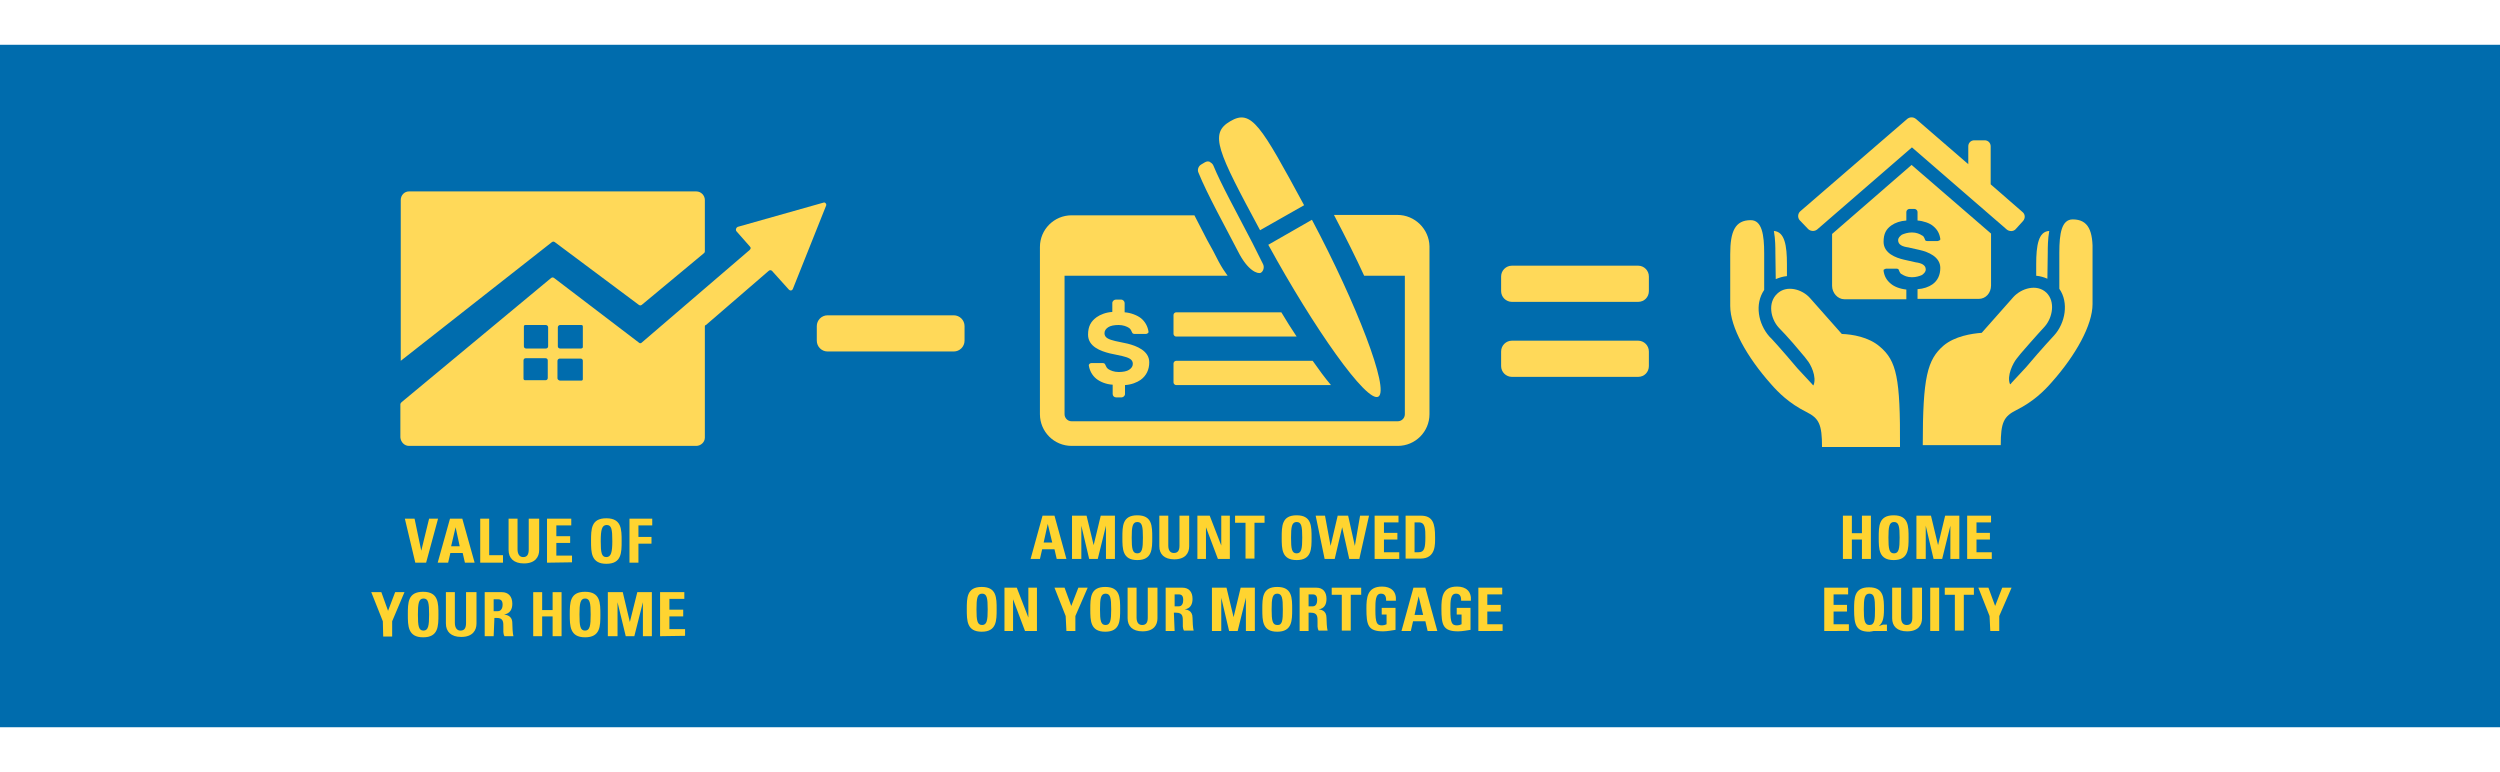
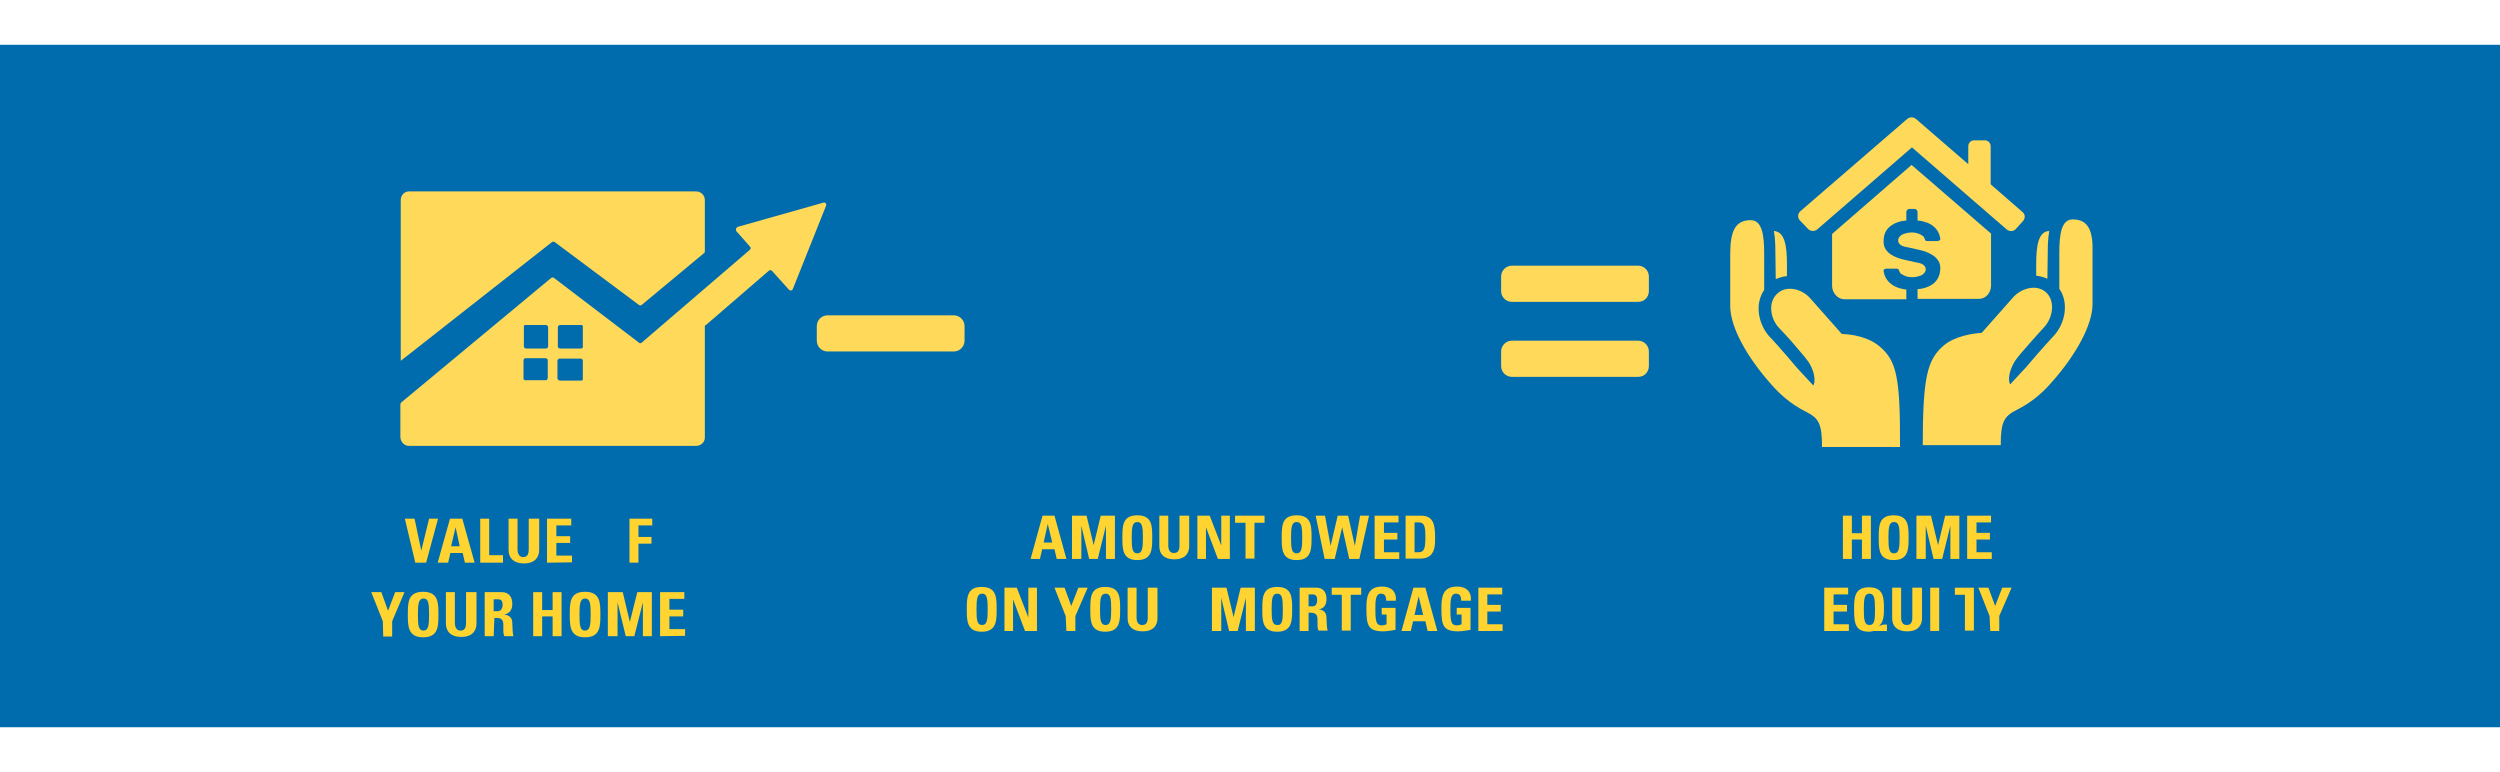
<svg xmlns="http://www.w3.org/2000/svg" xmlns:xlink="http://www.w3.org/1999/xlink" version="1.1" id="Layer_1" x="0px" y="0px" viewBox="0 0 670 207" style="enable-background:new 0 0 670 207;" xml:space="preserve">
  <style type="text/css">
	.st0{fill:#006CAD;}
	.st1{clip-path:url(#SVGID_2_);fill:#FFD959;}
	.st2{clip-path:url(#SVGID_4_);fill:#FFD959;}
	.st3{clip-path:url(#SVGID_6_);fill:#FFD959;}
	.st4{clip-path:url(#SVGID_8_);fill:#FFD959;}
	.st5{clip-path:url(#SVGID_10_);fill:#FFD959;}
	.st6{clip-path:url(#SVGID_12_);fill:#FFD959;}
	.st7{clip-path:url(#SVGID_14_);fill:#FFD959;}
	.st8{clip-path:url(#SVGID_16_);fill:#FFD959;}
	.st9{clip-path:url(#SVGID_18_);fill:#FFD959;}
	.st10{clip-path:url(#SVGID_20_);fill:#FFD959;}
	.st11{clip-path:url(#SVGID_22_);fill:#FFD959;}
	.st12{fill:#FFD430;}
</style>
  <rect x="0" y="12" class="st0" width="670" height="182.9" />
  <g>
    <g>
      <defs>
        <rect id="SVGID_1_" x="84.7" y="31.5" width="490.1" height="156.7" />
      </defs>
      <clipPath id="SVGID_2_">
        <use xlink:href="#SVGID_1_" style="overflow:visible;" />
      </clipPath>
      <path class="st1" d="M140.9,96h5.3c0.4,0,0.6,0.3,0.6,0.6v4.7c0,0.4-0.3,0.6-0.6,0.6h-5.5c-0.3,0-0.4-0.3-0.4-0.4v-4.9    C140.3,96.3,140.5,96,140.9,96 M146.9,87.7v5.1c0,0.4-0.3,0.6-0.6,0.6H141c-0.4,0-0.6-0.3-0.6-0.6v-5.3c0-0.3,0.2-0.4,0.4-0.4h5.5    C146.5,87.1,146.9,87.3,146.9,87.7 M155.7,93.4h-5.6c-0.4,0-0.6-0.3-0.6-0.6v-5.1c0-0.4,0.4-0.6,0.6-0.6h5.7    c0.3,0,0.4,0.2,0.4,0.4v5.3C156.3,93.2,156,93.4,155.7,93.4 M149.4,101.4v-4.7c0-0.4,0.4-0.6,0.6-0.6h5.6c0.4,0,0.6,0.3,0.6,0.6    v4.9c0,0.3-0.2,0.4-0.4,0.4h-5.7C149.8,102,149.4,101.7,149.4,101.4 M147.9,64.9c0.3-0.2,0.5-0.2,0.8,0l22.5,16.8    c0.3,0.2,0.5,0.2,0.8,0l16.6-13.8c0.2-0.1,0.3-0.4,0.3-0.5V53.6c0-1.2-1-2.3-2.3-2.3h-77c-1.2,0-2.2,1-2.2,2.3v43.1 M109.6,119.5    h77c1.2,0,2.3-1,2.3-2.2V87.5c0-0.2,0.1-0.4,0.3-0.4L206,72.6c0.3-0.3,0.7-0.2,0.9,0l4.5,5c0.4,0.4,0.9,0.3,1.1-0.2l8.9-22.3    c0.2-0.4-0.3-1-0.7-0.8l-23,6.5c-0.4,0.2-0.6,0.7-0.4,1.1l3.7,4.2c0.3,0.3,0.2,0.6-0.1,0.9l-28.9,24.8c-0.2,0.2-0.5,0.3-0.8,0    l-22.7-17.3c-0.3-0.2-0.5-0.2-0.8,0l-40.1,33.3c-0.2,0.2-0.3,0.4-0.3,0.5v8.9C107.4,118.5,108.4,119.5,109.6,119.5" />
    </g>
    <g>
      <defs>
        <rect id="SVGID_3_" x="84.7" y="31.5" width="490.1" height="156.7" />
      </defs>
      <clipPath id="SVGID_4_">
        <use xlink:href="#SVGID_3_" style="overflow:visible;" />
      </clipPath>
      <path class="st2" d="M255.6,94.2h-33.8c-1.6,0-2.9-1.3-2.9-2.9v-3.9c0-1.6,1.3-2.9,2.9-2.9h33.8c1.6,0,2.9,1.3,2.9,2.9v3.9    C258.5,92.9,257.2,94.2,255.6,94.2" />
    </g>
    <g>
      <defs>
        <rect id="SVGID_5_" x="84.7" y="31.5" width="490.1" height="156.7" />
      </defs>
      <clipPath id="SVGID_6_">
        <use xlink:href="#SVGID_5_" style="overflow:visible;" />
      </clipPath>
      <path class="st3" d="M439,80.9h-33.8c-1.6,0-2.9-1.3-2.9-2.9v-3.9c0-1.6,1.3-2.9,2.9-2.9H439c1.6,0,2.9,1.3,2.9,2.9V78    C441.9,79.6,440.7,80.9,439,80.9" />
    </g>
    <g>
      <defs>
        <rect id="SVGID_7_" x="84.7" y="31.5" width="490.1" height="156.7" />
      </defs>
      <clipPath id="SVGID_8_">
        <use xlink:href="#SVGID_7_" style="overflow:visible;" />
      </clipPath>
      <path class="st4" d="M439,101h-33.8c-1.6,0-2.9-1.3-2.9-2.9v-3.9c0-1.6,1.3-2.9,2.9-2.9H439c1.6,0,2.9,1.3,2.9,2.9v3.9    C441.9,99.7,440.7,101,439,101" />
    </g>
    <g>
      <defs>
-         <rect id="SVGID_9_" x="84.7" y="31.5" width="490.1" height="156.7" />
-       </defs>
+         </defs>
      <clipPath id="SVGID_10_">
        <use xlink:href="#SVGID_9_" style="overflow:visible;" />
      </clipPath>
      <path class="st5" d="M331.8,67.4c-3.2-6.2-8.4-15.6-10.6-21.1c-0.4-0.8,0-1.8,0.7-2.2l1-0.6c0.4-0.2,0.7-0.3,1.1-0.2    c0.1,0,0.2,0,0.2,0.1c0.4,0.2,0.8,0.5,1,1c2.1,5.1,6,12.1,10.5,20.8l2.8,5.6c0.4,0.8,0.1,1.9-0.6,2.3    C337.1,73.5,334.4,72.6,331.8,67.4 M351.6,58.9c11.9,22.4,20.9,45.6,17.8,47.4s-17.3-18.4-29.5-40.7L351.6,58.9z M337.7,61.7    c-11.4-21.2-13.7-25.9-8-29.2c5.7-3.4,8.2,1.1,19.8,22.5L337.7,61.7z M299.1,106.5h1.5c0.4,0,0.9-0.4,0.9-0.9v-2.4    c1.7-0.1,3.2-0.7,4.2-1.4c1.5-1.1,2.3-2.7,2.3-4.7c0-3.1-3.4-4.4-5.8-5l-3.3-0.7c-1.6-0.4-2.9-0.8-2.9-2.1c0-0.7,0.4-1.2,1-1.6    c0.6-0.4,1.6-0.6,2.8-0.6s2.2,0.4,2.8,0.8c0.4,0.3,0.6,0.7,0.8,1.2c0.1,0.3,0.4,0.4,0.7,0.4h3c0.2,0,0.4-0.1,0.5-0.2    c0.2-0.1,0.2-0.3,0.2-0.4c-0.2-1.4-0.9-2.7-2-3.6c-1-0.8-2.8-1.5-4.4-1.6v-2.5c0-0.4-0.4-0.9-0.9-0.9H299c-0.4,0-0.9,0.4-0.9,0.9    v2.4c-1.7,0.1-3.2,0.7-4.2,1.4c-1.5,1.1-2.3,2.4-2.3,4.7c0,3.2,3.4,4.4,5.8,5l3.3,0.7c1.6,0.4,2.9,0.8,2.9,2.1    c0,0.7-0.4,1.2-1,1.6c-0.6,0.4-1.6,0.6-2.8,0.6c-1.2,0-2.2-0.4-2.8-0.8c-0.4-0.3-0.6-0.7-0.8-1.2c-0.1-0.3-0.4-0.4-0.7-0.4h-3    c-0.2,0-0.4,0.1-0.5,0.2c-0.2,0.2-0.2,0.3-0.2,0.4c0.2,1.4,0.9,2.7,2,3.6c1,0.8,2.6,1.5,4.4,1.6v2.5    C298.2,106.1,298.6,106.5,299.1,106.5 M314.5,102.5c0,0.4,0.4,0.7,0.7,0.7h41.5c-1.6-1.9-3.3-4.2-4.9-6.5h-36.6    c-0.4,0-0.7,0.4-0.7,0.7V102.5z M374.5,57.6h-17c3.2,6.1,5.9,11.5,8.1,16.3h10.9V111c0,1.1-0.9,1.9-1.9,1.9h-87.4    c-1.1,0-1.9-0.9-1.9-1.9V73.9H329c-0.8-1.1-1.6-2.3-2.4-3.8c-0.9-1.8-1.9-3.7-3.1-5.8c-1.1-2.2-2.3-4.4-3.4-6.6h-32.9    c-4.7,0-8.5,3.8-8.5,8.5V111c0,4.7,3.8,8.5,8.5,8.5h87.4c4.7,0,8.5-3.8,8.5-8.5V66C383,61.4,379.2,57.6,374.5,57.6 M314.5,84.4    c0-0.4,0.4-0.7,0.7-0.7h28.2c1.3,2.2,2.7,4.4,4.1,6.5h-32.3c-0.4,0-0.7-0.4-0.7-0.7V84.4z" />
    </g>
    <g>
      <defs>
        <rect id="SVGID_11_" x="84.7" y="31.5" width="490.1" height="156.7" />
      </defs>
      <clipPath id="SVGID_12_">
        <use xlink:href="#SVGID_11_" style="overflow:visible;" />
      </clipPath>
      <path class="st6" d="M475.9,74.8c1-0.4,1.9-0.7,3-0.8v-3.2c0-5-0.6-8.7-3.5-8.9c0.4,2.2,0.4,4.5,0.4,5.8L475.9,74.8L475.9,74.8z" />
    </g>
    <g>
      <defs>
        <rect id="SVGID_13_" x="84.7" y="31.5" width="490.1" height="156.7" />
      </defs>
      <clipPath id="SVGID_14_">
        <use xlink:href="#SVGID_13_" style="overflow:visible;" />
      </clipPath>
      <path class="st7" d="M548.8,67.7c0-1.3,0-3.6,0.4-5.8c-2.9,0.1-3.5,3.9-3.5,8.9v3.1c1.1,0.1,2.1,0.4,3,0.8L548.8,67.7L548.8,67.7z    " />
    </g>
    <g>
      <defs>
        <rect id="SVGID_15_" x="84.7" y="31.5" width="490.1" height="156.7" />
      </defs>
      <clipPath id="SVGID_16_">
        <use xlink:href="#SVGID_15_" style="overflow:visible;" />
      </clipPath>
      <path class="st8" d="M484.5,61.3c0.6,0.7,1.8,0.8,2.5,0.2l25.4-22l25.4,22c0.7,0.6,1.9,0.6,2.5-0.2l1.9-2.1    c0.6-0.7,0.6-1.8-0.2-2.4l-8.5-7.4V39.2c0-0.9-0.7-1.6-1.6-1.6h-2.8c-0.9,0-1.6,0.7-1.6,1.6V44l-14-12.1c-0.7-0.6-1.7-0.6-2.4,0    l-28.6,24.7c-0.7,0.6-0.8,1.7-0.2,2.4L484.5,61.3z" />
    </g>
    <g>
      <defs>
        <rect id="SVGID_17_" x="84.7" y="31.5" width="490.1" height="156.7" />
      </defs>
      <clipPath id="SVGID_18_">
        <use xlink:href="#SVGID_17_" style="overflow:visible;" />
      </clipPath>
      <path class="st9" d="M503.8,92.9c-3-2.6-7.4-3.3-10.2-3.4l-8.5-9.6c-2.1-2.4-6.3-3.6-8.8-1.2c-2.6,2.4-1.8,6.7,0.4,9.1    c0,0,2.7,2.7,6.4,7.2c0.4,0.4,0.8,1,1.2,1.5c0.9,1,2.7,4.5,1.7,6.8c-0.2-0.1-0.3-0.3-0.4-0.4l-3.9-4.2c-4.3-5.1-7.4-8.5-7.5-8.5    c-3-3.4-4-8.7-1.4-12.5v-9.8c0-5-0.6-8.9-3.6-8.9c-4.2,0-5.5,3-5.5,9.1v13.9c0,5.7,4.5,13.7,10.9,20.9c2,2.3,4.9,5.2,9.5,7.5    c3.4,1.7,4.2,3.3,4.2,9.4h20.9C509.3,101.3,508.3,96.7,503.8,92.9" />
    </g>
    <g>
      <defs>
        <rect id="SVGID_19_" x="84.7" y="31.5" width="490.1" height="156.7" />
      </defs>
      <clipPath id="SVGID_20_">
        <use xlink:href="#SVGID_19_" style="overflow:visible;" />
      </clipPath>
      <path class="st10" d="M555.5,58.8c-3,0-3.6,3.8-3.6,8.9v9.7c2.6,3.7,1.6,9.2-1.4,12.5c0,0-3.2,3.4-7.5,8.5l-3.9,4.2    c-0.1,0.2-0.3,0.4-0.4,0.4c-1-2.3,0.9-5.8,1.7-6.8c0.4-0.5,0.8-1,1.2-1.5c3.8-4.4,6.4-7.2,6.4-7.2c2.1-2.4,2.9-6.7,0.4-9.1    c-2.6-2.4-6.7-1.1-8.8,1.2l-8.5,9.6c-2.7,0.2-7.2,0.9-10.2,3.4c-4.4,3.8-5.6,8.5-5.6,26.7h20.9c0-6.1,0.8-7.7,4.2-9.4    c4.6-2.3,7.5-5.2,9.5-7.5c6.4-7.2,10.9-15.3,10.9-20.9V67.9C561,61.9,559.7,58.8,555.5,58.8" />
    </g>
    <g>
      <defs>
        <rect id="SVGID_21_" x="84.7" y="31.5" width="490.1" height="156.7" />
      </defs>
      <clipPath id="SVGID_22_">
        <use xlink:href="#SVGID_21_" style="overflow:visible;" />
      </clipPath>
      <path class="st11" d="M506.7,76c-1.1-0.9-1.7-2-1.9-3.4c0-0.2,0-0.4,0.2-0.4c0.1-0.1,0.4-0.2,0.5-0.2h2.8c0.3,0,0.6,0.2,0.6,0.4    c0.2,0.5,0.4,1,0.8,1.1c0.6,0.4,1.5,0.8,2.7,0.8c1.1,0,2-0.3,2.7-0.6c0.5-0.4,1-0.8,1-1.5c0-1.2-1.2-1.7-2.7-1.9l-3.1-0.7    c-2.2-0.5-5.5-1.7-5.5-4.8c0-2.2,0.7-3.4,2.1-4.4c1-0.7,2.4-1.2,4-1.3v-2.3c0-0.4,0.4-0.8,0.8-0.8h1.4c0.4,0,0.8,0.4,0.8,0.8v2.3    c1.5,0.1,3.3,0.7,4.2,1.5c1.1,0.9,1.7,2,1.9,3.4c0,0.2,0,0.4-0.2,0.4c-0.2,0.1-0.4,0.2-0.5,0.2h-2.8c-0.4,0-0.6-0.2-0.6-0.4    c-0.2-0.5-0.4-1-0.8-1.1c-0.6-0.4-1.5-0.8-2.7-0.8c-1.1,0-2,0.3-2.7,0.6c-0.5,0.4-1,0.8-1,1.5c0,1.2,1.2,1.7,2.7,1.9l3.1,0.7    c2.2,0.5,5.5,1.8,5.5,4.8c0,1.9-0.7,3.4-2.1,4.4c-1,0.7-2.4,1.2-4,1.3v2.6h16.4c1.9,0,3.3-1.6,3.3-3.6V62.6l-21.3-18.4L491,62.7    v13.9c0,1.9,1.5,3.6,3.3,3.6h16.6v-2.6C509.1,77.4,507.6,76.8,506.7,76" />
    </g>
  </g>
  <g>
    <path class="st12" d="M108.5,139h2.6l1.8,8.6l0,0l2.1-8.6h2.4l-3.2,11.8h-2.9L108.5,139z" />
    <path class="st12" d="M117.3,150.8l3.3-11.8h3.3l3.3,11.8h-2.6l-0.6-2.6h-3.3l-0.6,2.6H117.3z M122.1,141.3L122.1,141.3l-1.2,5.1   h2.3L122.1,141.3z" />
    <path class="st12" d="M128.7,150.8V139h2.4v9.8h3.7v2L128.7,150.8L128.7,150.8z" />
    <path class="st12" d="M144.5,139v8.4c0,1.8-1,3.6-4.1,3.6c-2.7,0-4.1-1.4-4.1-3.6V139h2.4v8.2c0,1.4,0.6,2.1,1.5,2.1   c1.1,0,1.5-0.7,1.5-2.1V139H144.5z" />
    <path class="st12" d="M146.6,150.8V139h6.5v1.8h-4v2.9h3.7v1.8h-3.7v3.4h4.2v1.8L146.6,150.8L146.6,150.8z" />
-     <path class="st12" d="M158.4,145c0-3.2,0-6.1,4.1-6.1s4.1,3,4.1,6.1c0,3.1,0,6.1-4.1,6.1S158.4,148,158.4,145z M164.1,145   c0-3.1-0.2-4.3-1.5-4.3S161,142,161,145c0,3.1,0.2,4.3,1.5,4.3S164.1,147.9,164.1,145z" />
    <path class="st12" d="M168.7,150.8V139h6.1v1.8h-3.7v3.1h3.5v1.8h-3.5v5.1L168.7,150.8L168.7,150.8z" />
  </g>
  <g>
    <path class="st12" d="M102.6,166.5l-3.1-7.8h2.7l1.8,5l1.9-5h2.5l-3.3,7.8v4.1h-2.4L102.6,166.5L102.6,166.5z" />
    <path class="st12" d="M109.3,164.7c0-3.2,0-6.1,4.1-6.1s4.1,3,4.1,6.1c0,3.1,0,6.1-4.1,6.1S109.3,167.7,109.3,164.7z M115,164.7   c0-3.1-0.2-4.3-1.5-4.3s-1.5,1.4-1.5,4.3c0,3.1,0.2,4.3,1.5,4.3S115,167.6,115,164.7z" />
    <path class="st12" d="M127.7,158.7v8.4c0,1.8-1,3.6-4.1,3.6c-2.7,0-4.1-1.4-4.1-3.6v-8.4h2.4v8.2c0,1.4,0.6,2.1,1.5,2.1   c1.1,0,1.5-0.7,1.5-2.1v-8.2H127.7z" />
    <path class="st12" d="M132.3,170.5h-2.4v-11.8h4.6c1.7,0,2.8,1.1,2.8,3.1c0,1.5-0.6,2.6-2.2,2.9l0,0c0.5,0.1,2.2,0.2,2.2,2.3   c0,0.7,0.1,3,0.3,3.5h-2.4c-0.4-0.7-0.3-1.5-0.3-2.3c0-1.4,0.1-2.6-1.8-2.6h-0.6L132.3,170.5L132.3,170.5z M132.3,163.8h1.1   c1,0,1.3-1,1.3-1.7c0-1.2-0.5-1.5-1.3-1.5h-1.1V163.8z" />
    <path class="st12" d="M148.1,163.5v-4.8h2.4v11.8h-2.4v-5.3h-2.8v5.3h-2.4v-11.8h2.4v4.8H148.1z" />
    <path class="st12" d="M152.7,164.7c0-3.2,0-6.1,4.1-6.1s4.1,3,4.1,6.1c0,3.1,0,6.1-4.1,6.1S152.7,167.7,152.7,164.7z M158.3,164.7   c0-3.1-0.2-4.3-1.5-4.3s-1.5,1.4-1.5,4.3c0,3.1,0.2,4.3,1.5,4.3S158.3,167.6,158.3,164.7z" />
    <path class="st12" d="M162.9,170.5v-11.8h4l1.9,8l0,0l2-8h3.9v11.8h-2.4v-9.1l0,0l-2.3,9.1h-2.3l-2.2-9.1l0,0v9.1H162.9z" />
    <path class="st12" d="M176.9,170.5v-11.8h6.5v1.8h-4v2.9h3.7v1.8h-3.7v3.4h4.2v1.8L176.9,170.5L176.9,170.5z" />
  </g>
  <g>
    <path class="st12" d="M499,142.9v-4.7h2.4v11.6H499v-5.2h-2.7v5.2h-2.4v-11.6h2.4v4.7H499z" />
    <path class="st12" d="M503.5,144.1c0-3.1,0-6,4-6c4,0,4,2.9,4,6c0,3,0,6-4,6C503.5,150.1,503.5,147.1,503.5,144.1z M509.1,144.1   c0-3-0.2-4.2-1.5-4.2s-1.5,1.3-1.5,4.2c0,3,0.2,4.2,1.5,4.2S509.1,147,509.1,144.1z" />
    <path class="st12" d="M513.6,149.8v-11.6h3.9l1.9,7.9l0,0l1.9-7.9h3.8v11.6h-2.4v-8.9l0,0l-2.2,8.9h-2.3l-2.1-8.9l0,0v8.9H513.6z" />
    <path class="st12" d="M527.2,149.8v-11.6h6.4v1.8h-3.9v2.8h3.6v1.8h-3.6v3.4h4.1v1.8L527.2,149.8L527.2,149.8z" />
  </g>
  <g>
    <path class="st12" d="M488.9,169.1v-11.6h6.4v1.8h-3.9v2.8h3.6v1.8h-3.6v3.4h4.1v1.8L488.9,169.1L488.9,169.1z" />
    <path class="st12" d="M505.8,169.1h-3.4c-0.2,0-0.4,0-0.7,0.1c-0.3,0-0.4,0.1-0.7,0.1c-3.6,0-4.1-1.9-4.1-5.9c0-3.1,0-6,4-6   c4,0,4,2.9,4,6c0,2.5-0.4,3.6-1.4,4.4l0,0c0.4-0.1,1-0.4,1.2-0.4h1v1.8H505.8z M502.5,163.3c0-3-0.2-4.2-1.5-4.2   c-1.3,0-1.5,1.3-1.5,4.2c0,2.9,0.2,4.2,1.5,4.2C502.4,167.5,502.5,166.2,502.5,163.3z" />
    <path class="st12" d="M515.1,157.5v8.2c0,1.8-1,3.5-4,3.5c-2.7,0-4-1.4-4-3.5v-8.2h2.4v8c0,1.4,0.6,2,1.5,2c1.1,0,1.5-0.7,1.5-2v-8   H515.1z" />
    <path class="st12" d="M517.3,169.1v-11.6h2.4v11.6H517.3z" />
-     <path class="st12" d="M529,157.5v1.9h-2.7v9.6h-2.4v-9.6h-2.7v-1.9H529z" />
+     <path class="st12" d="M529,157.5v1.9v9.6h-2.4v-9.6h-2.7v-1.9H529z" />
    <path class="st12" d="M533.2,165.1l-3-7.6h2.7l1.8,4.9l1.9-4.9h2.5l-3.3,7.6v4h-2.4L533.2,165.1L533.2,165.1z" />
  </g>
  <g>
    <path class="st12" d="M276.2,149.8l3.2-11.6h3.2l3.2,11.6h-2.6l-0.6-2.6h-3.3l-0.6,2.6H276.2z M280.8,140.4L280.8,140.4l-1.1,5h2.3   L280.8,140.4z" />
    <path class="st12" d="M287.3,149.8v-11.6h3.9l1.9,7.9l0,0l1.9-7.9h3.8v11.6h-2.4v-8.9l0,0l-2.2,8.9h-2.3l-2.1-8.9l0,0v8.9H287.3z" />
    <path class="st12" d="M300.8,144.1c0-3.1,0-6,4-6c4,0,4,2.9,4,6c0,3,0,6-4,6C300.8,150.1,300.8,147.1,300.8,144.1z M306.3,144.1   c0-3-0.2-4.2-1.5-4.2c-1.3,0-1.5,1.3-1.5,4.2c0,3,0.2,4.2,1.5,4.2C306.1,148.3,306.3,147,306.3,144.1z" />
    <path class="st12" d="M318.7,138.2v8.2c0,1.8-1,3.5-4,3.5c-2.7,0-4-1.4-4-3.5v-8.2h2.4v8c0,1.4,0.6,2,1.5,2c1.1,0,1.5-0.7,1.5-2v-8   H318.7z" />
    <path class="st12" d="M320.9,149.8v-11.6h3.3l3.1,8l0,0v-8h2.3v11.6h-3.2l-3.2-8.5l0,0v8.5H320.9z" />
    <path class="st12" d="M338.9,138.2v1.9h-2.7v9.6h-2.4v-9.6H331v-1.9H338.9z" />
    <path class="st12" d="M343.5,144.1c0-3.1,0-6,4-6c4,0,4,2.9,4,6c0,3,0,6-4,6C343.5,150.1,343.5,147.1,343.5,144.1z M349,144.1   c0-3-0.2-4.2-1.5-4.2c-1.3,0-1.5,1.3-1.5,4.2c0,3,0.2,4.2,1.5,4.2S349,147,349,144.1z" />
    <path class="st12" d="M352.6,138.2h2.5l1.5,8.1l0,0l1.9-8.1h2.8l1.8,8.1l0,0l1.4-8.1h2.4l-2.6,11.6h-2.7l-1.9-8.5l0,0l-2,8.5h-2.7   L352.6,138.2z" />
    <path class="st12" d="M368.4,149.8v-11.6h6.4v1.8h-3.9v2.8h3.6v1.8h-3.6v3.4h4.1v1.8L368.4,149.8L368.4,149.8z" />
    <path class="st12" d="M376.7,138.2h4.1c3.2,0,3.8,2.1,3.8,5.7c0,1.8,0.3,5.8-3.9,5.8h-4V138.2z M379.1,148h1.1c1.5,0,1.8-1.1,1.8-4   c0-2.1,0-4-1.7-4h-1.2V148z" />
  </g>
  <g>
    <path class="st12" d="M259.1,163.3c0-3.1,0-6,4-6c4,0,4,2.9,4,6c0,3,0,6-4,6C259.1,169.3,259.1,166.3,259.1,163.3z M264.7,163.3   c0-3-0.2-4.2-1.5-4.2s-1.5,1.3-1.5,4.2c0,3,0.2,4.2,1.5,4.2S264.7,166.2,264.7,163.3z" />
    <path class="st12" d="M269.2,169.1v-11.6h3.3l3.1,8l0,0v-8h2.3v11.6h-3.2l-3.2-8.5l0,0v8.5H269.2z" />
    <path class="st12" d="M285.6,165.1l-3-7.6h2.7l1.8,4.9l1.9-4.9h2.5l-3.3,7.6v4h-2.4L285.6,165.1L285.6,165.1z" />
    <path class="st12" d="M292.2,163.3c0-3.1,0-6,4-6c4,0,4,2.9,4,6c0,3,0,6-4,6C292.2,169.3,292.2,166.3,292.2,163.3z M297.8,163.3   c0-3-0.2-4.2-1.5-4.2c-1.3,0-1.5,1.3-1.5,4.2c0,3,0.2,4.2,1.5,4.2S297.8,166.2,297.8,163.3z" />
    <path class="st12" d="M310.2,157.5v8.2c0,1.8-1,3.5-4,3.5c-2.7,0-4-1.4-4-3.5v-8.2h2.4v8c0,1.4,0.6,2,1.5,2c1.1,0,1.5-0.7,1.5-2v-8   H310.2z" />
-     <path class="st12" d="M314.8,169.1h-2.4v-11.6h4.5c1.7,0,2.7,1.1,2.7,3c0,1.5-0.6,2.6-2.1,2.8l0,0c0.5,0.1,2.1,0.2,2.1,2.3   c0,0.7,0.1,2.9,0.3,3.4h-2.6c-0.4-0.7-0.3-1.5-0.3-2.2c0-1.4,0.1-2.6-1.8-2.6h-0.6L314.8,169.1L314.8,169.1z M314.8,162.5h1.1   c1,0,1.2-1,1.2-1.7c0-1.1-0.4-1.5-1.2-1.5h-1.1V162.5z" />
    <path class="st12" d="M324.8,169.1v-11.6h3.9l1.9,7.9l0,0l1.9-7.9h3.8v11.6h-2.4v-8.9l0,0l-2.2,8.9h-2.3l-2.1-8.9l0,0v8.9H324.8z" />
    <path class="st12" d="M338.3,163.3c0-3.1,0-6,4-6c4,0,4,2.9,4,6c0,3,0,6-4,6C338.3,169.3,338.3,166.3,338.3,163.3z M343.8,163.3   c0-3-0.2-4.2-1.5-4.2c-1.3,0-1.5,1.3-1.5,4.2c0,3,0.2,4.2,1.5,4.2C343.7,167.6,343.8,166.2,343.8,163.3z" />
    <path class="st12" d="M350.7,169.1h-2.4v-11.6h4.5c1.7,0,2.7,1.1,2.7,3c0,1.5-0.6,2.6-2.1,2.8l0,0c0.5,0.1,2.1,0.2,2.1,2.3   c0,0.7,0.1,2.9,0.3,3.4h-2.4c-0.4-0.7-0.3-1.5-0.3-2.2c0-1.4,0.1-2.6-1.8-2.6h-0.6L350.7,169.1L350.7,169.1z M350.7,162.5h1.1   c1,0,1.2-1,1.2-1.7c0-1.1-0.4-1.5-1.2-1.5h-1.1V162.5z" />
    <path class="st12" d="M364.8,157.5v1.9H362v9.6h-2.4v-9.6h-2.7v-1.9H364.8z" />
    <path class="st12" d="M371.5,161.1c0-1.1-0.2-2-1.4-2c-1.5,0-1.5,2-1.5,4.3c0,3.6,0.4,4.2,1.8,4.2c0.4,0,0.8-0.1,1.2-0.3v-2.6h-1.3   v-1.8h3.7v5.9c-0.6,0.1-2.3,0.4-3.3,0.4c-4.1,0-4.5-1.7-4.5-6.1c0-2.9,0.2-5.9,4.2-5.9c2.4,0,3.9,1.3,3.7,3.8H371.5z" />
    <path class="st12" d="M375.6,169.1l3.2-11.6h3.2l3.2,11.6h-2.6l-0.6-2.6h-3.3l-0.6,2.6H375.6z M380.2,159.8L380.2,159.8l-1.1,5h2.3   L380.2,159.8z" />
    <path class="st12" d="M391.6,161.1c0-1.1-0.2-2-1.4-2c-1.5,0-1.5,2-1.5,4.3c0,3.6,0.4,4.2,1.8,4.2c0.4,0,0.8-0.1,1.2-0.3v-2.6h-1.3   v-1.8h3.7v5.9c-0.6,0.1-2.3,0.4-3.3,0.4c-4.1,0-4.5-1.7-4.5-6.1c0-2.9,0.2-5.9,4.2-5.9c2.4,0,3.9,1.3,3.7,3.8H391.6z" />
    <path class="st12" d="M396.2,169.1v-11.6h6.4v1.8h-4v2.8h3.6v1.8h-3.6v3.4h4.1v1.8L396.2,169.1L396.2,169.1z" />
  </g>
</svg>